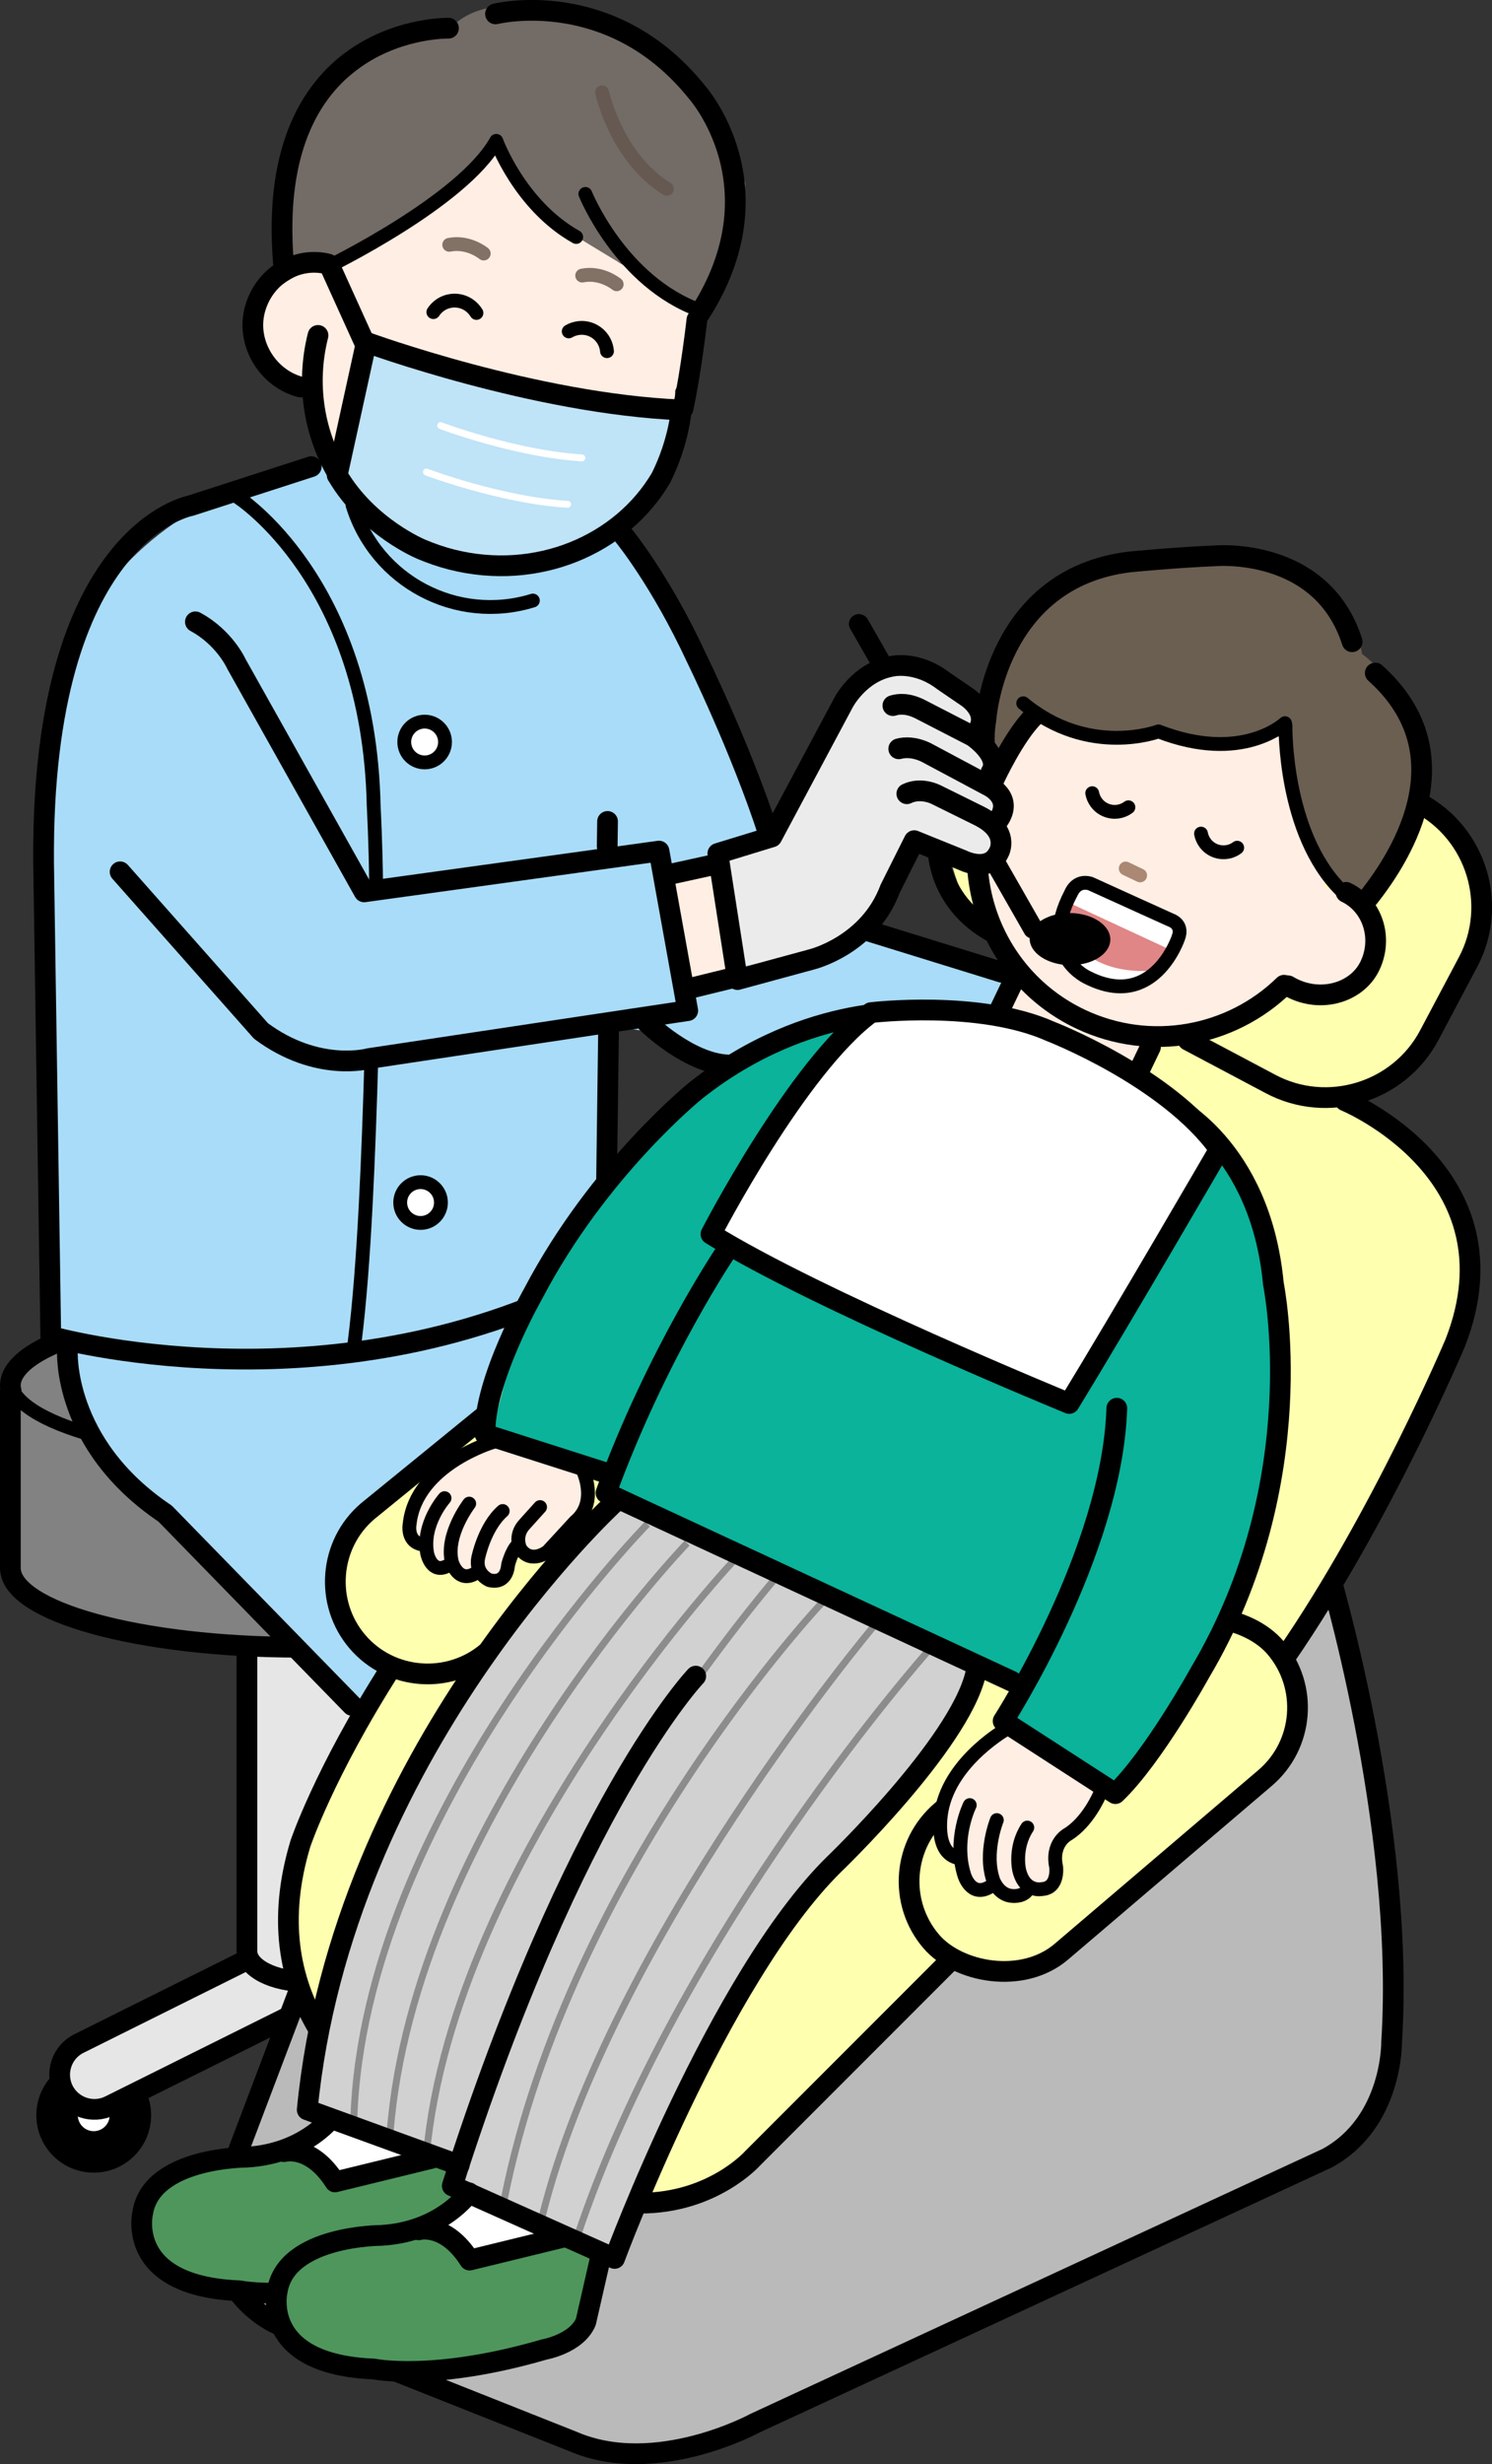
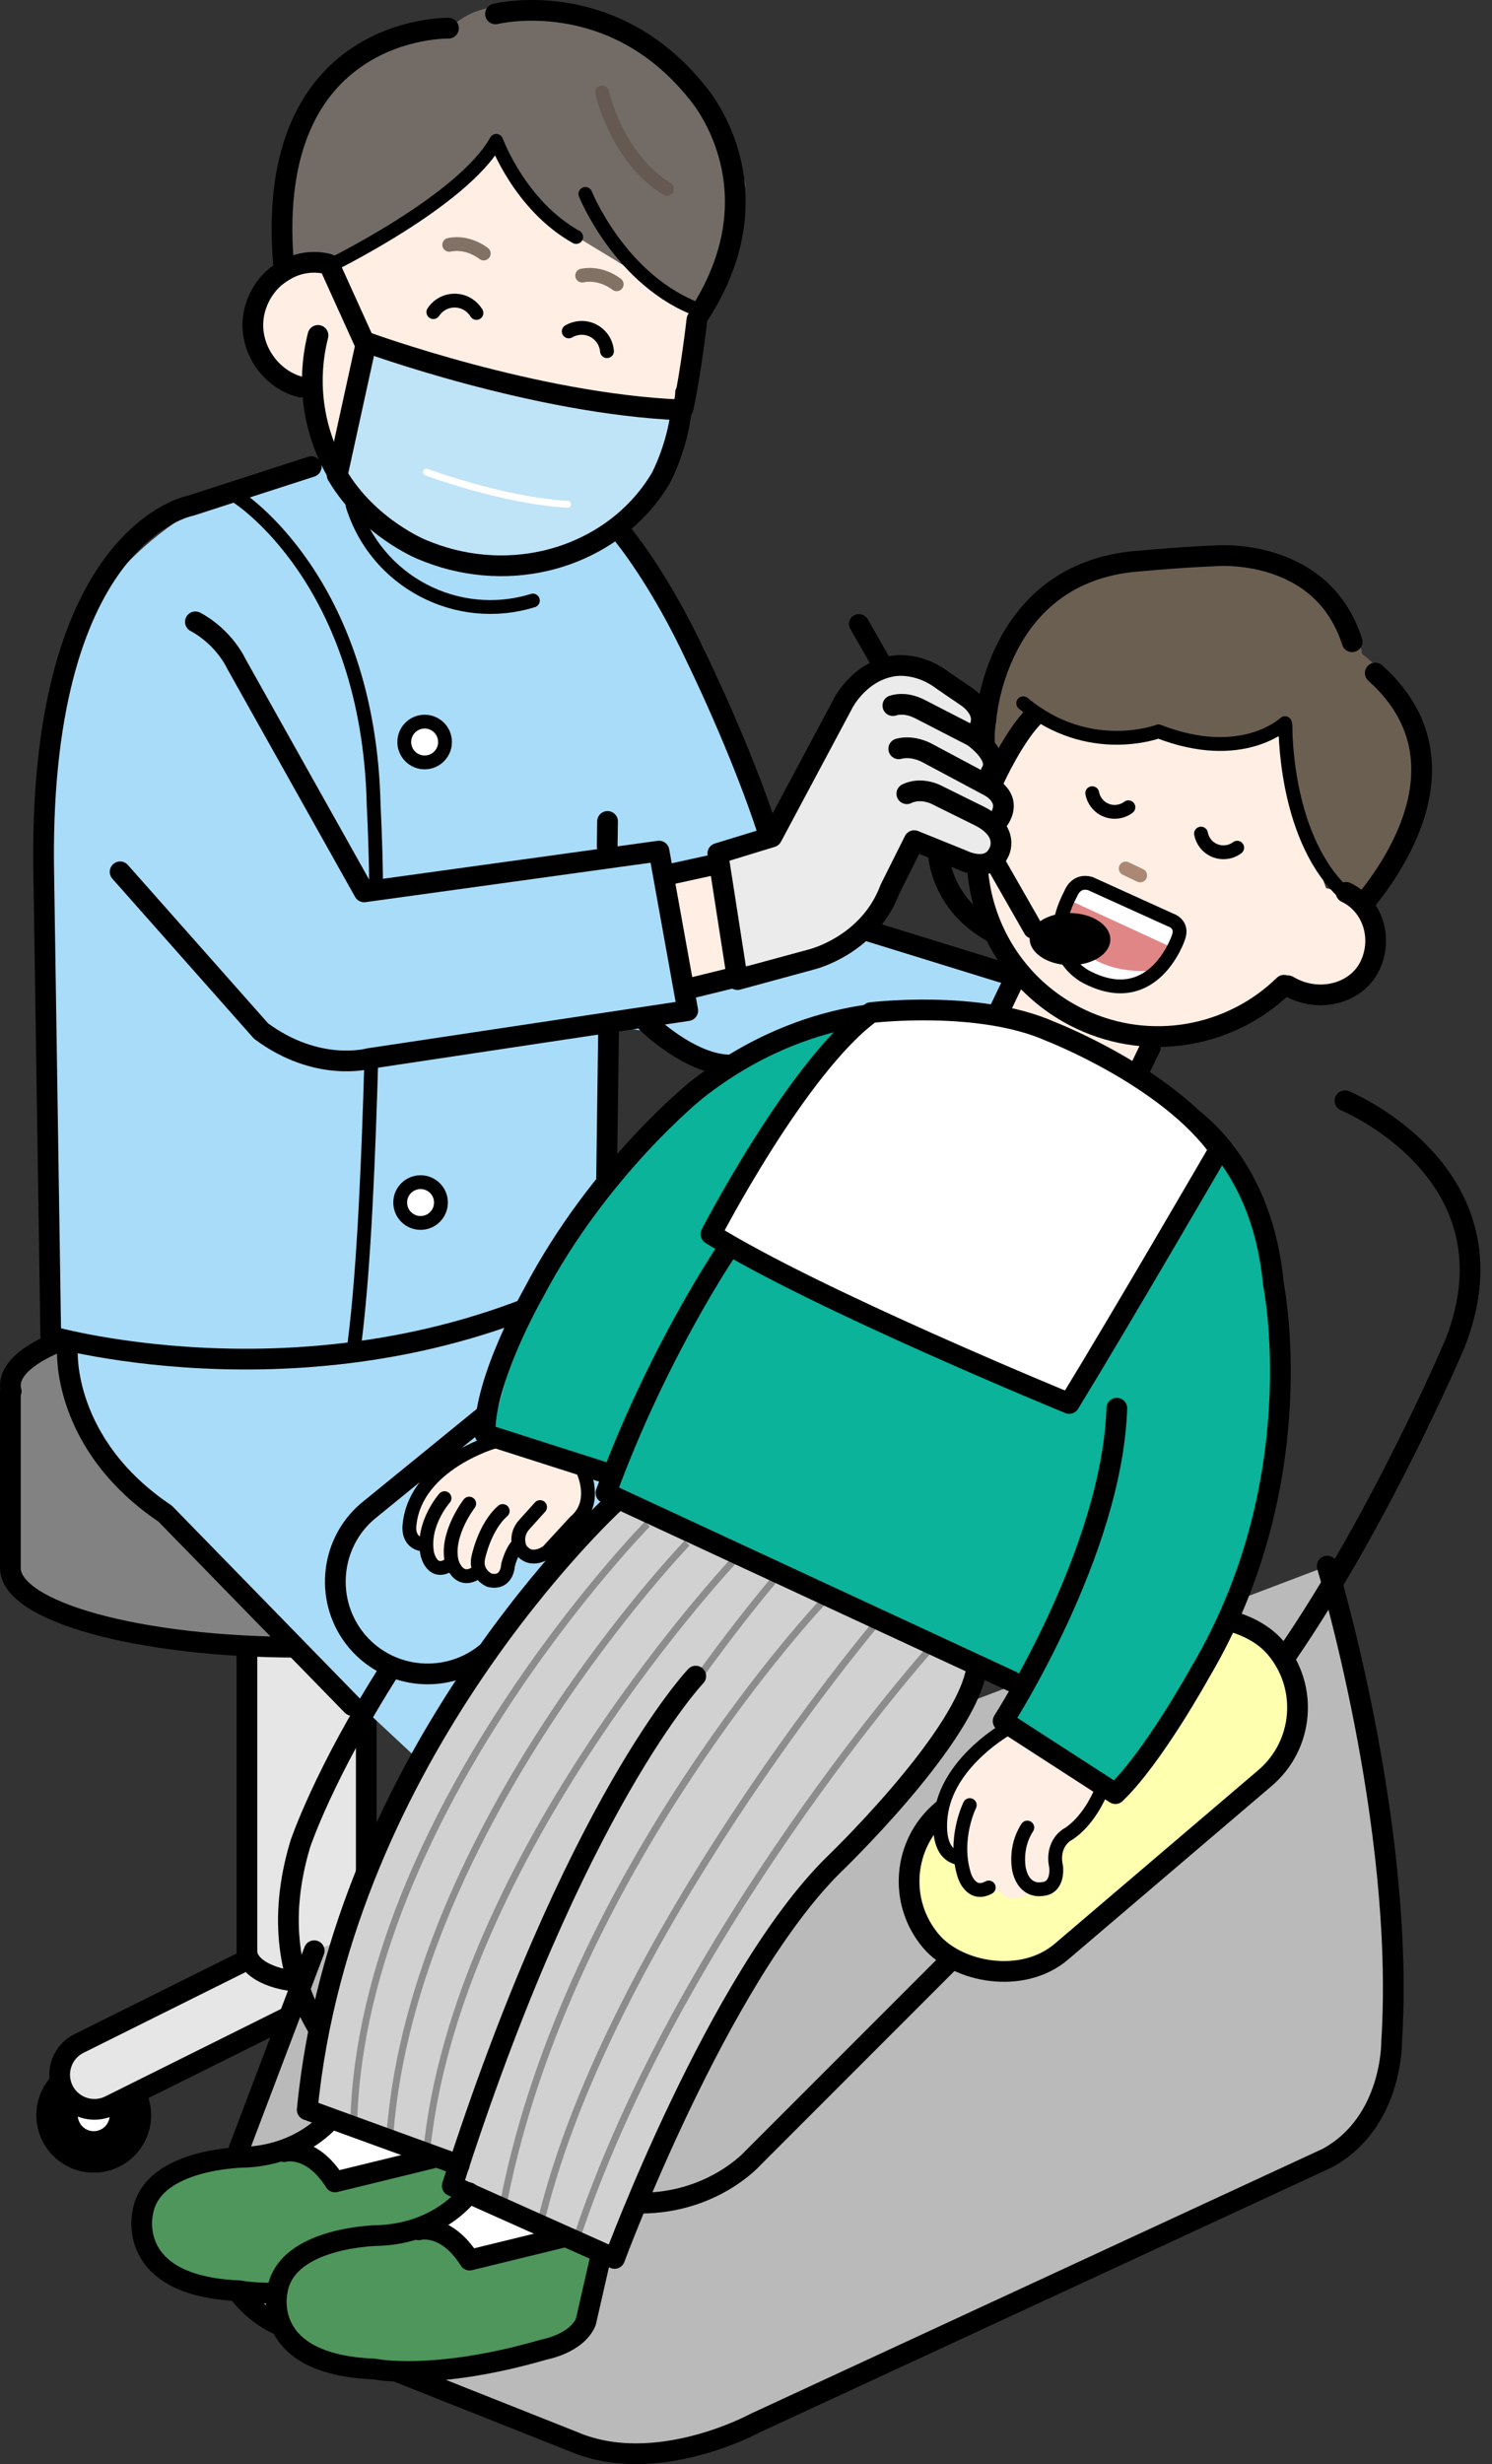
<svg xmlns="http://www.w3.org/2000/svg" id="_レイヤー_2" viewBox="0 0 216.01 356.52">
  <rect x="0" y="0" width="216.01" height="356.52" fill="#333333" stroke="none" />
  <defs>
    <style>.cls-1,.cls-2,.cls-3,.cls-4,.cls-5,.cls-6,.cls-7,.cls-8,.cls-9,.cls-10,.cls-11,.cls-12,.cls-13,.cls-14,.cls-15{stroke-linejoin:round;}.cls-1,.cls-16,.cls-7,.cls-13{fill:#fff;}.cls-1,.cls-3,.cls-4,.cls-5,.cls-6,.cls-7,.cls-8,.cls-9,.cls-10,.cls-11,.cls-12,.cls-13,.cls-14,.cls-15{stroke-linecap:round;}.cls-1,.cls-3,.cls-4,.cls-5,.cls-7,.cls-8,.cls-10,.cls-11,.cls-14,.cls-15{stroke:#000;}.cls-1,.cls-3,.cls-4,.cls-8,.cls-10,.cls-11,.cls-15{stroke-width:3px;}.cls-2{stroke-linecap:square;}.cls-2,.cls-17,.cls-6,.cls-9,.cls-18,.cls-10,.cls-12,.cls-14{fill:none;}.cls-2,.cls-6,.cls-18{stroke:#fff;}.cls-2,.cls-18{stroke-width:.5px;}.cls-19{fill:#ffeee3;}.cls-20{fill:#4e965b;}.cls-21{fill:#d1d1d1;}.cls-17{stroke:#8c8c8c;}.cls-17,.cls-18{stroke-miterlimit:10;}.cls-22{fill:#a9dcf8;}.cls-3{fill:#e6e6e6;}.cls-4{fill:#828282;}.cls-23{fill:#0ab39a;}.cls-5{fill:#ffc4c4;}.cls-5,.cls-7,.cls-9,.cls-12,.cls-13,.cls-14{stroke-width:2px;}.cls-8{fill:#bababa;}.cls-24{fill:#736b66;}.cls-25,.cls-15{fill:#ffffb0;}.cls-9{stroke:#665951;}.cls-26{fill:#e08686;}.cls-27{fill:#6b5f52;}.cls-28{fill:#ebebeb;}.cls-11{fill:#bfe3f7;}.cls-12{stroke:#ab8873;}.cls-13{stroke:#827165;}</style>
  </defs>
  <g id="_レイヤー_1-2">
    <g>
      <g>
        <circle class="cls-16" cx="13.57" cy="306.04" r="5.31" />
        <path d="m13.57,303.73c1.28,0,2.31,1.04,2.31,2.31s-1.04,2.31-2.31,2.31-2.31-1.04-2.31-2.31,1.04-2.31,2.31-2.31m0-6c-4.59,0-8.31,3.72-8.31,8.31s3.72,8.31,8.31,8.31,8.31-3.72,8.31-8.31-3.72-8.31-8.31-8.31h0Z" />
      </g>
      <g>
        <circle class="cls-16" cx="73.99" cy="306.04" r="5.31" />
        <path d="m73.99,303.73c1.28,0,2.31,1.04,2.31,2.31s-1.04,2.31-2.31,2.31-2.31-1.04-2.31-2.31,1.04-2.31,2.31-2.31m0-6c-4.59,0-8.31,3.72-8.31,8.31s3.72,8.31,8.31,8.31,8.31-3.72,8.31-8.31-3.72-8.31-8.31-8.31h0Z" />
      </g>
      <path class="cls-3" d="m77.42,295.67l-30.1-14.98c-.93-.46-1.94-.61-2.9-.48-.96-.13-1.97.01-2.9.48l-30.1,14.98c-2.48,1.23-3.49,4.26-2.26,6.74,1.23,2.48,4.26,3.49,6.74,2.26l28.52-14.19,28.52,14.19c2.48,1.23,5.51.21,6.74-2.26,1.23-2.48.21-5.51-2.26-6.74Z" />
      <path class="cls-3" d="m35.75,238.43v43.89c0,2.43,3.87,4.4,8.64,4.4s8.64-1.97,8.64-4.4v-42.58" />
      <path class="cls-4" d="m43.29,211.94c23.08,0,41.79-5.13,41.79-11.47s-18.71-11.47-41.79-11.47S1.5,194.13,1.5,200.47c0,.28.05.55.12.82l-.12-.04v25.61c0,6.33,18.71,11.47,41.79,11.47s41.79-5.13,41.79-11.47l-49.33-15.11c2.45.12,4.97.19,7.54.19Z" />
-       <path class="cls-14" d="m43.29,188.15c23.08,0,41.79,5.13,41.79,11.47s-18.71,11.47-41.79,11.47S1.5,205.95,1.5,199.62" />
+       <path class="cls-14" d="m43.29,188.15c23.08,0,41.79,5.13,41.79,11.47s-18.71,11.47-41.79,11.47" />
      <path class="cls-22" d="m53.14,65.66S3.33,69.03,6.47,118.46c0,0-1.5,33.13-.03,71.9,0,0,1.04,1.6,2.37,5.41,1.64,4.7,4.1,15.67,13.01,22.91l15.88,14.58,31.4,29.31,1.04,46.85,40.61-71.15,18.56-25.94-47.63-27.77,5.95-3.97-.57-32.46,8.16,1.39,7.98,4.16s1.25,5.74,7.2,4.58c0,0,21.08,5.33,24.24,1.16l10.91-17.02-19.78-7.64-11.37-8.78-17.06-38.24s-7.16-26.56-44.19-22.1Z" />
      <path class="cls-14" d="m53.76,153.34c-.38,12.83-.99,29.72-2.43,40.95" />
      <path class="cls-14" d="m34.4,71.92s19,12.01,19.7,44.63c0,0,.31,5.86.35,11.45" />
      <circle class="cls-7" cx="61.48" cy="107.36" r="2.95" />
      <circle class="cls-7" cx="60.89" cy="173.99" r="2.95" />
      <path class="cls-8" d="m192.15,226.59s11.33,37.34,9.33,68.82c0,0,.17,11.68-9.33,16.84l-82.83,38.34s-14.33,7.83-26.33,2.67l-42.83-17s-11.33-4.67-8-18.88l13.33-35.14" />
      <path class="cls-20" d="m47.67,306.77s-3.17,4.83-12,5.33c0,0-13.67,0-15,8,0,0-2.67,10.67,14,11.33,0,0,8.67,1.83,24.67-2.83,0,0,4.67-.83,6-4l2.1-9.2" />
      <polygon class="cls-16" points="44.83 310.36 48.33 305.61 61.08 312.27 48.5 315.69 44.83 310.36" />
      <path class="cls-10" d="m41.13,311.31s3.87-1.12,7.37,4.38l14.05-3.43" />
      <path class="cls-10" d="m48.42,305.94s-3.92,5.67-12.75,6.17c0,0-13.67,0-15,8,0,0-2.67,10.67,14,11.33,0,0,8.67,1.83,24.67-2.83,0,0,4.67-.83,6-4l2.1-9.2" />
      <path class="cls-20" d="m67.15,318.09s-3.17,4.83-12,5.33c0,0-13.67,0-15,8,0,0-2.67,10.67,14,11.33,0,0,8.67,1.83,24.67-2.83,0,0,4.67-.83,6-4l2.1-9.2" />
      <polygon class="cls-16" points="64.32 321.67 67.82 316.92 80.57 323.59 67.98 327.01 64.32 321.67" />
      <path class="cls-10" d="m60.62,322.62s3.87-1.12,7.37,4.38l14.05-3.43" />
-       <path class="cls-25" d="m190.48,158.26c.51-2.59,28.91,12.04,21.67,31.33l-25.33,49.67-79.33,74s-16.67,10.33-29.67,3.33l-31.67-22.67s-8-10.67.67-35.67l10-18.33s-14-3-4.67-20.33l43-38.33,57-35.67s-31-24-4-45.67l58.67,16.67s12.67,10.67,5,23.67l-7,12s-4.67,9.33-14.33,6Z" />
      <path class="cls-19" d="m73.48,208.32l11.75,4.5-.75,6.38-2.75,3.75s-4.19,1.6-6.94,1.44c0,0-1.65,6.11-3.81,3.27,0,0-11.75-.69-11.75-6.27,0,0-.19-2.94,4.83-9.31,0,0,4.08-3.17,9.42-3.75Z" />
      <path class="cls-21" d="m141.82,242.26s-4.33,10.33-19,24.33c0,0-28.67,42.67-34.67,60l-21.33-10.33-.33-3-22.33-7.67s7.33-55.83,46-87.67l51.67,24.33Z" />
      <path class="cls-17" d="m93.73,220.51s-41,41.75-42.5,86" />
      <path class="cls-17" d="m99.48,223.26s-39.5,41-43,85.25" />
      <path class="cls-17" d="m106.73,225.26s-41,43.25-45,86.5" />
      <path class="cls-17" d="m111.92,228.76s-38.68,45.08-45.02,86.5" />
      <path class="cls-17" d="m119.12,231.76s-36.63,38.75-46.13,86.5" />
      <path class="cls-17" d="m126.48,235.32s-38,45.18-48,85.43" />
      <path class="cls-17" d="m134.47,238.76s-36.15,40.58-50.9,84.83" />
      <path class="cls-10" d="m194.73,159.26s25.5,10.5,15.97,35c0,0-10.58,25.08-24.47,45.25" />
      <rect class="cls-15" x="126.99" y="246.24" width="65.5" height="26.75" rx="13.38" ry="13.38" transform="translate(-130.24 165.66) rotate(-40.44)" />
      <path class="cls-19" d="m147.32,250.67l12.04,7.4-1.88,4.12-3.75,4.4s-.75,6.67-3.5,6.5c0,0-3.5,3.25-5.67.42,0,0-5.25,2.17-5.25-3.42,0,0-6.25-3.75-1.67-12.17,0,0,4.33-6.67,9.67-7.25Z" />
      <path class="cls-10" d="m90.37,77.58s5.28,6.42,10.47,17.62c0,0,6.44,13.1,10.43,25.42" />
      <polygon class="cls-19" points="95.92 126.62 105.82 123.72 107.31 142.41 99.47 144.59 95.92 126.62" />
      <path class="cls-24" d="m99.35,45.97l2.53.76,2.55-3.98,1.51-3.17,1.06-4.54.93-8.46-3.15-10.04-8.59-8.12-6.43-5.61-9.56-1.09s-10.21-3.2-15.21,2.61c0,0-14.12,1.46-22.27,16.2,0,0-7.11,14.12,2.02,19.97,0,0,8.28-1.25,10.58-6.86,0,0,5.31-3.19,7.26-4.35-.18.65,7.12-7.06,9.65-7.25,0,0,5.01,11.1,18.17,16.21,0,0,4.13,6.45,7.45,7.3l.91-.56.58.98Z" />
      <path class="cls-19" d="m83.67,34.37l-7.83-6.44-4.72-6.64-8.55,7.55-5.85,4.01-9.29,6.31c-4.52-1.14-10.08,5.1-10.08,5.1l-.24,7.05,6.39,4.6,2.18,3.5,3.59,8.61,8.19,9.23,8.74,3.72,9.5.48,10.09-3.28,5.48-4.08,3.92-5.02,1.08-2.06.73-2.89.68-3.62.07-4.01,2.35-4.94.18-2.72s2.17-1.63.82-3.89" />
      <path class="cls-10" d="m97.54,61.57c-3.6,14.22-18.05,22.83-32.27,19.23-14.22-3.6-22.83-18.05-19.23-32.27" />
      <path class="cls-10" d="m47.52,38.21c-4.65-1.18-9.41,1.82-10.65,6.7-1.24,4.88,2.01,9.91,6.65,11.09" />
      <path class="cls-13" d="m70.03,36.68s-2.19-1.82-4.99-1.26" />
      <path class="cls-13" d="m89.28,41.13s-2.19-1.82-4.99-1.26" />
      <path class="cls-5" d="m77.8,64.56c-1.69,3.22-5.46,4.98-9.19,4.03-3.73-.95-6.21-4.29-6.16-7.92l15.35,3.89Z" />
      <line class="cls-11" x1="47.68" y1="38.33" x2="52.64" y2="49.27" />
      <path class="cls-14" d="m47.36,38.64s19.64-9.51,24.49-18.26c0,0,3.39,9.33,11.57,13.91" />
      <path class="cls-14" d="m84.75,28.06s5.11,12.72,16.6,16.85" />
      <path class="cls-10" d="m71.74,2.01s16.7-4.18,29.14,11.29c0,0,12.27,13.65.4,32.11" />
      <path class="cls-14" d="m62.74,45.16c1.11-1.7,3.38-2.18,5.09-1.07.48.32.87.73,1.15,1.19" />
      <path class="cls-14" d="m87.88,50.81c-.17-2.02-1.94-3.53-3.96-3.36-.58.05-1.11.22-1.58.5" />
      <path class="cls-10" d="m64.93,4.08s-26.74-.61-23.89,33.99" />
      <path class="cls-10" d="m100.9,46.26s-.85,7.54-2.01,12.84" />
      <path class="cls-11" d="m48.82,68.76l4.22-19.24s24.38,8.93,45.59,9.79c0,0-.32,4.58-2.91,9.79-5.75,9.8-18.05,14.97-30.33,11.86-1.5-.38-2.94-.88-4.32-1.46,0,0-7.76-3.14-12.24-10.74Z" />
-       <path class="cls-6" d="m63.8,61.58s10.76,4.07,20.44,4.67" />
      <path class="cls-6" d="m61.74,68.3s10.76,4.07,20.44,4.67" />
      <path class="cls-10" d="m17.39,126.14l20.4,23.03c8.16,6.07,15.62,3.99,15.62,3.99l46.16-6.94-4.16-23.08-42.69,5.9-18.5-32.99s-1.69-3.79-5.93-6.08" />
      <path class="cls-10" d="m45.06,67.52l-17.51,5.66s-21.6,3.9-21.24,51.62l1.04,68.55s40.06,11.4,78.23-8.21" />
      <line class="cls-10" x1="88.11" y1="148.83" x2="87.66" y2="182.48" />
      <line class="cls-10" x1="103.56" y1="125.06" x2="96.44" y2="126.62" />
      <line class="cls-10" x1="106.37" y1="141.41" x2="100.41" y2="142.87" />
      <path class="cls-14" d="m77.15,86.89c-11.02,3.4-22.71-2.77-26.11-13.79" />
      <path class="cls-23" d="m154.86,156.3l-7.87-4.3-4.79-4.91-25.72,1.5-19.42,12.3-13.06,16.12-8.52,14-4.5,17,17.25,5.5v2.75l60,27.5-2.25,6.25,16,9.25,13.75-21.5,4.28-8.23,3.97-12.27.5-34.5-6.98-17.58-12.16-7.85s-6.29.25-10.49-1.02Z" />
      <polygon class="cls-19" points="163.98 158.41 142.75 149.78 148.21 138.4 168.84 148.3 163.98 158.41" />
      <path class="cls-19" d="m142.13,123.13l-.19,5.66,1.42,5.91,5.02,7.99,6.76,5.08,8.09,2.44,10.85-1.64,7.36-3.83,3.48-1.15,6.69.52,7-5s1.25-8.75-6.62-10.62l-2.97-8.18-.76-9.91,1.27-4.57-9.99,1.65-7.81-.99-4.13-2.9-8.2-2.09-4.43,1.56c-2.21.78-4.49.81-4.49.81l-3.12,2.88-1.82.88" />
      <path class="cls-27" d="m144.86,110.63l-2.81-3.64s.66-16.71,13.72-23.32c0,0,6.99-3.55,13.21-3.09l13.37.9s12.4-.91,14.85,13.15c0,0,12.49,8.49,6.82,25.09,0,0-3.99,8.75-7.67,10.67l-1.75-.75-3.25-3.5s-6.36-13.8-4.62-21.25c0,0-10.4,5.63-19.25,1.25,0,0-9.23,2.56-16.5-2,0,0-2.51.88-6.12,6.5Z" />
      <path class="cls-10" d="m194.88,129.11c3.84,1.84,5.39,6.61,3.45,10.64s-7.48,5.5-11.85,2.88" />
      <line class="cls-12" x1="162.98" y1="125.66" x2="165.07" y2="126.66" />
      <path class="cls-14" d="m163.37,116.8c-1.47,1.1-3.55.8-4.64-.67-.31-.42-.51-.89-.6-1.37" />
      <path class="cls-14" d="m179.12,122.65c-1.47,1.1-3.55.8-4.64-.67-.31-.42-.51-.89-.6-1.37" />
      <path class="cls-10" d="m195.76,92.85c-4.41-13.82-19.8-12.43-19.8-12.43-5.63.22-12.38.88-12.38.88-19.52,2.33-20.84,22.83-20.84,22.83,0,0-1,5.25,1.12,7.12" />
      <path class="cls-10" d="m197.55,130.58c4.86-5.86,15.04-21.13,1.56-33.2" />
      <path class="cls-14" d="m186.11,105.01s-.25,15.5,8,23.75" />
      <path class="cls-14" d="m186.04,104.63s-6.17,5.91-18.32,1.19c0,0-10.05,3.83-19.58-4.07" />
      <polyline class="cls-10" points="146.72 141.98 144.13 147.38 138.55 146.45" />
      <line class="cls-10" x1="166.56" y1="151.5" x2="163.79" y2="157.27" />
      <path class="cls-10" d="m142.85,147.74s9.56,10.13,20.74,9.95" />
      <path class="cls-10" d="m185.9,142.55c-7.6,7.41-19.29,9.71-29.45,4.91-13.06-6.18-18.64-21.77-12.47-34.83,0,0,2.88-6.24,5.76-9.05" />
      <path class="cls-10" d="m123.9,160.17s-11.42,8.08-18.57,20.58c0,0-10.1,14.75-17.6,35.25l58.75,27.25" />
      <path class="cls-10" d="m169.48,159.76s13,6,14.88,25.99c0,0,5.87,28.51-10.63,56.26,0,0-6.75,12.25-12.25,17.5l-16.25-10.5s15.79-24.43,16.46-45.26" />
      <path class="cls-10" d="m143.95,135.01c-8.26-4.38-10.37-13.53-5.99-21.79l4.52-7.33" />
-       <path class="cls-10" d="m205.49,116.2c8.26,4.38,11.44,14.72,7.06,22.98l-5.62,10.6c-4.38,8.26-14.72,11.44-22.98,7.06l-11.96-6.34" />
      <path class="cls-10" d="m45.99,293.35c-4.06-6.88-5.81-15.63-2.5-26.59,0,0,3.4-10.2,13.04-25.31" />
      <path class="cls-10" d="m137.73,283.51l-28.75,28.75s-5.75,6.5-16.25,6.5" />
      <path class="cls-10" d="m88.98,217.38s-39.5,36.12-44.5,87.88l22,8" />
      <path class="cls-10" d="m70.59,239.01c-5.6,4.77-14.09,4.1-18.86-1.5h0c-4.77-5.6-4.1-14.09,1.5-18.86l16.75-13.64" />
      <path class="cls-10" d="m133.23,146.51s-16-1.75-32.43,11.22c0,0-14.07,11.28-23.57,29.37,0,0-7.25,12.67-7,20.42l18,5.75" />
      <path class="cls-10" d="m100.73,242.51s-17.5,18.25-35.25,73.75l23.5,10.5s15-40.5,31.75-57c0,0,18-17.25,20.5-27.5" />
      <path class="cls-1" d="m126.11,146.51s15.62-1.88,25.94,2.7c0,0,17,6.57,24.5,17.07,0,0-14.25,24.53-21.75,36.78,0,0-36.62-15-51.87-24.5,0,0,12.55-24.3,23.17-32.05Z" />
      <path class="cls-10" d="m9.76,195.4s-.82,13.54,14.15,23.6l27.07,27.75" />
      <path class="cls-14" d="m145.98,250.01s-8.34,4.58-9.67,12c0,0-1.17,5.75,2.17,6.75" />
      <path class="cls-14" d="m159.23,259.59s-1.67,4-4.67,5.83c0,0-2.4,1.27-1.65,4.71,0,0,.38,3.06-2.06,3.19,0,0-2.5.56-3.29-2.73,0,0-.77-3.21,1.17-6.17" />
-       <path class="cls-14" d="m144.32,263.34s-1.92,4.75-.5,8.75c0,0,.79,2.15,2.79,2.23,0,0,1.81.19,2.31-1.19" />
      <path class="cls-14" d="m140.4,261.17s-2.45,4.92-.78,10.17c0,0,.95,3.17,3.53,1.75" />
      <path class="cls-14" d="m71.4,208.63s-11.14,3.26-12.09,11.84c0,0-.57,2.84,2.18,3.03" />
      <path class="cls-14" d="m84.36,212.69s2.32,4.62-1.09,7.47l-3.97,4.31s-2.38,1.91-3.96-.36c0,0-1.01-1.88.65-3.62l2.2-2.44" />
      <path class="cls-14" d="m72.78,218.62c-2.66,2.33-3.54,6.76-3.54,6.76-.5,2.38,1.62,3.25,1.62,3.25,2.62.62,2.69-2.19,2.69-2.19,0,0,.5-2,1.38-2.88" />
      <path class="cls-14" d="m67.93,217.55s-3.49,4.51-2.51,8.46c0,0,.94,3.31,3.62,1.5" />
      <path class="cls-14" d="m64.36,216.76s-3.34,3.75-2.5,8.06c0,0,.69,3.31,3.31,1.5" />
      <path class="cls-10" d="m67.9,317.26s-3.92,5.67-12.75,6.17c0,0-13.67,0-15,8,0,0-2.67,10.67,14,11.33,0,0,8.67,1.83,24.67-2.83,0,0,4.67-.83,6-4l2.1-9.2" />
      <path class="cls-9" d="m87.17,13.37s2.07,9.46,9.38,13.95" />
      <path class="cls-26" d="m155.04,129.26s.69-2,2.79-1.43l11.65,5.28s1.88.56,1.12,2.56c0,0-3.5,10.53-13,5.84,0,0-7.38-3.12-2.56-12.25Z" />
      <path class="cls-16" d="m153.47,132.07s1.56,1.56,2.56,2.16l.48,1.03-.1,1.12s-.94.44.38,1.62c0,0,3.25,3.07,9.31,2.69l-2.75,1.43-4.44-.38-3.69-1.75-2-3.38.25-4.56Z" />
-       <line class="cls-18" x1="154.66" y1="130.29" x2="169.47" y2="137.16" />
      <path class="cls-2" d="m154.56,133.05l1.5,1.04s1.12.75.21,2.21c0,0-.42.33.08,1.17,0,0,2.83,3.75,10.71,3.23" />
      <polygon class="cls-16" points="155.41 130.51 169.29 136.91 170.72 133.57 157.29 127.57 155.41 130.51" />
      <path class="cls-14" d="m155.04,129.26s.69-2,2.79-1.43l11.65,5.28s1.88.56,1.12,2.56c0,0-3.5,10.53-13,5.84,0,0-7.38-3.12-2.56-12.25Z" />
      <rect x="135.53" y="85.49" width="2.88" height="53.69" rx="1.38" ry="1.38" transform="translate(-37.69 82.81) rotate(-29.76)" />
      <g>
        <path class="cls-28" d="m104.47,122.22l8.79-3.02,9.88-17.93s1.9-4.35,6.79-4.58l9.15,3.47s-.04,1.55,2.84,3.93l2.45,10.58-.64,10.58-11.18-3.66-4.57,9.71s-3.83,8.7-9.01,6.61l-11.97,1.95-2.51-17.65Z" />
        <path class="cls-10" d="m131.29,114.84c2.06-1,4.22.12,4.22.12l6.15,3.04c4.63,2.25,2.98,5.27,2.98,5.27-1.44,3.16-5.28,1.19-5.28,1.19l-7-2.83-3.49,6.97c-3.07,8.23-11.39,10.22-11.39,10.22l-10.71,2.91-2.84-18.25,7.81-2.39,10.39-19.45s2.24-4.34,6.88-5.22c0,0,3.61-.93,7.56,2.08l3.47,2.37s3.78,2.46,1.04,5.48" />
        <path class="cls-10" d="m130.12,108.34c.91-.24,2.26-.28,3.95.52l8.97,4.79s3.83,1.72,1.46,5.07" />
        <path class="cls-10" d="m129.27,102.09c.89-.28,2.2-.35,3.91.5l7.67,3.95s4.17,2.83,2.63,5.2" />
      </g>
      <ellipse cx="154.9" cy="135.86" rx="3.77" ry="5.84" transform="translate(16.45 288.45) rotate(-89.03)" />
      <line class="cls-10" x1="125.94" y1="134.77" x2="145.03" y2="140.67" />
      <path class="cls-10" d="m93.67,147.96s6.08,5.96,11.81,6.13" />
      <line class="cls-10" x1="87.96" y1="118.85" x2="87.91" y2="122.45" />
    </g>
  </g>
</svg>